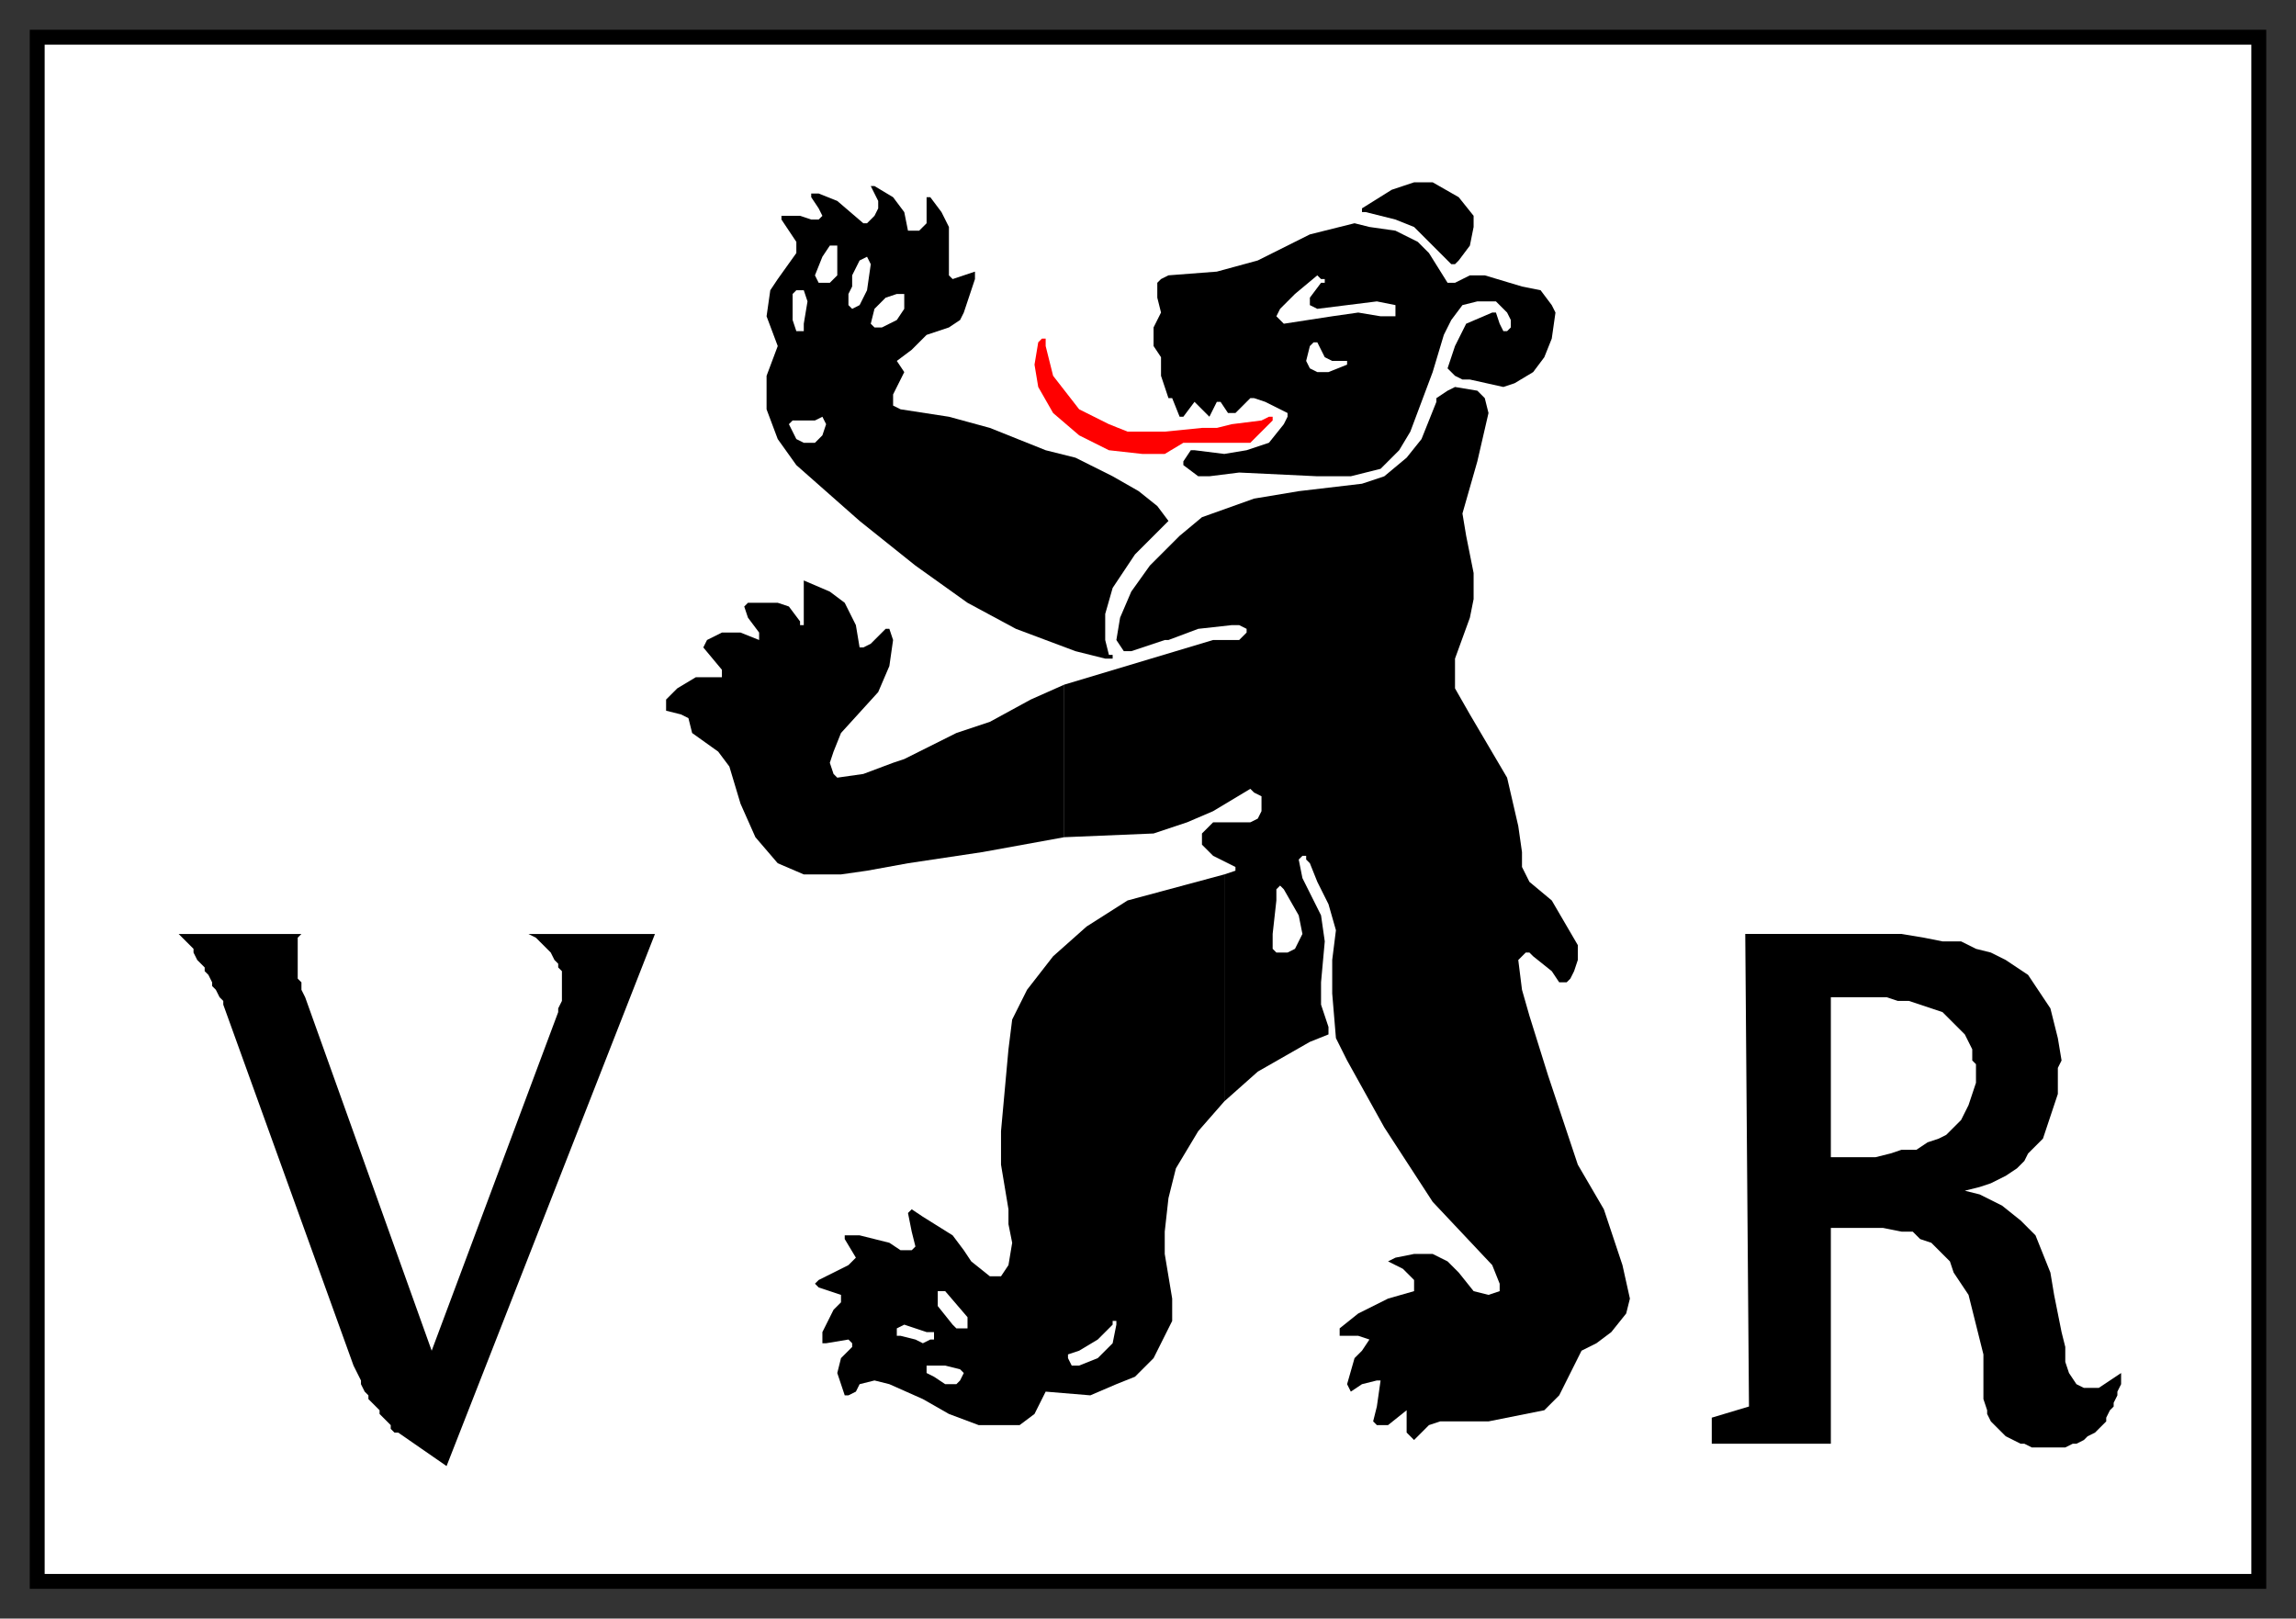
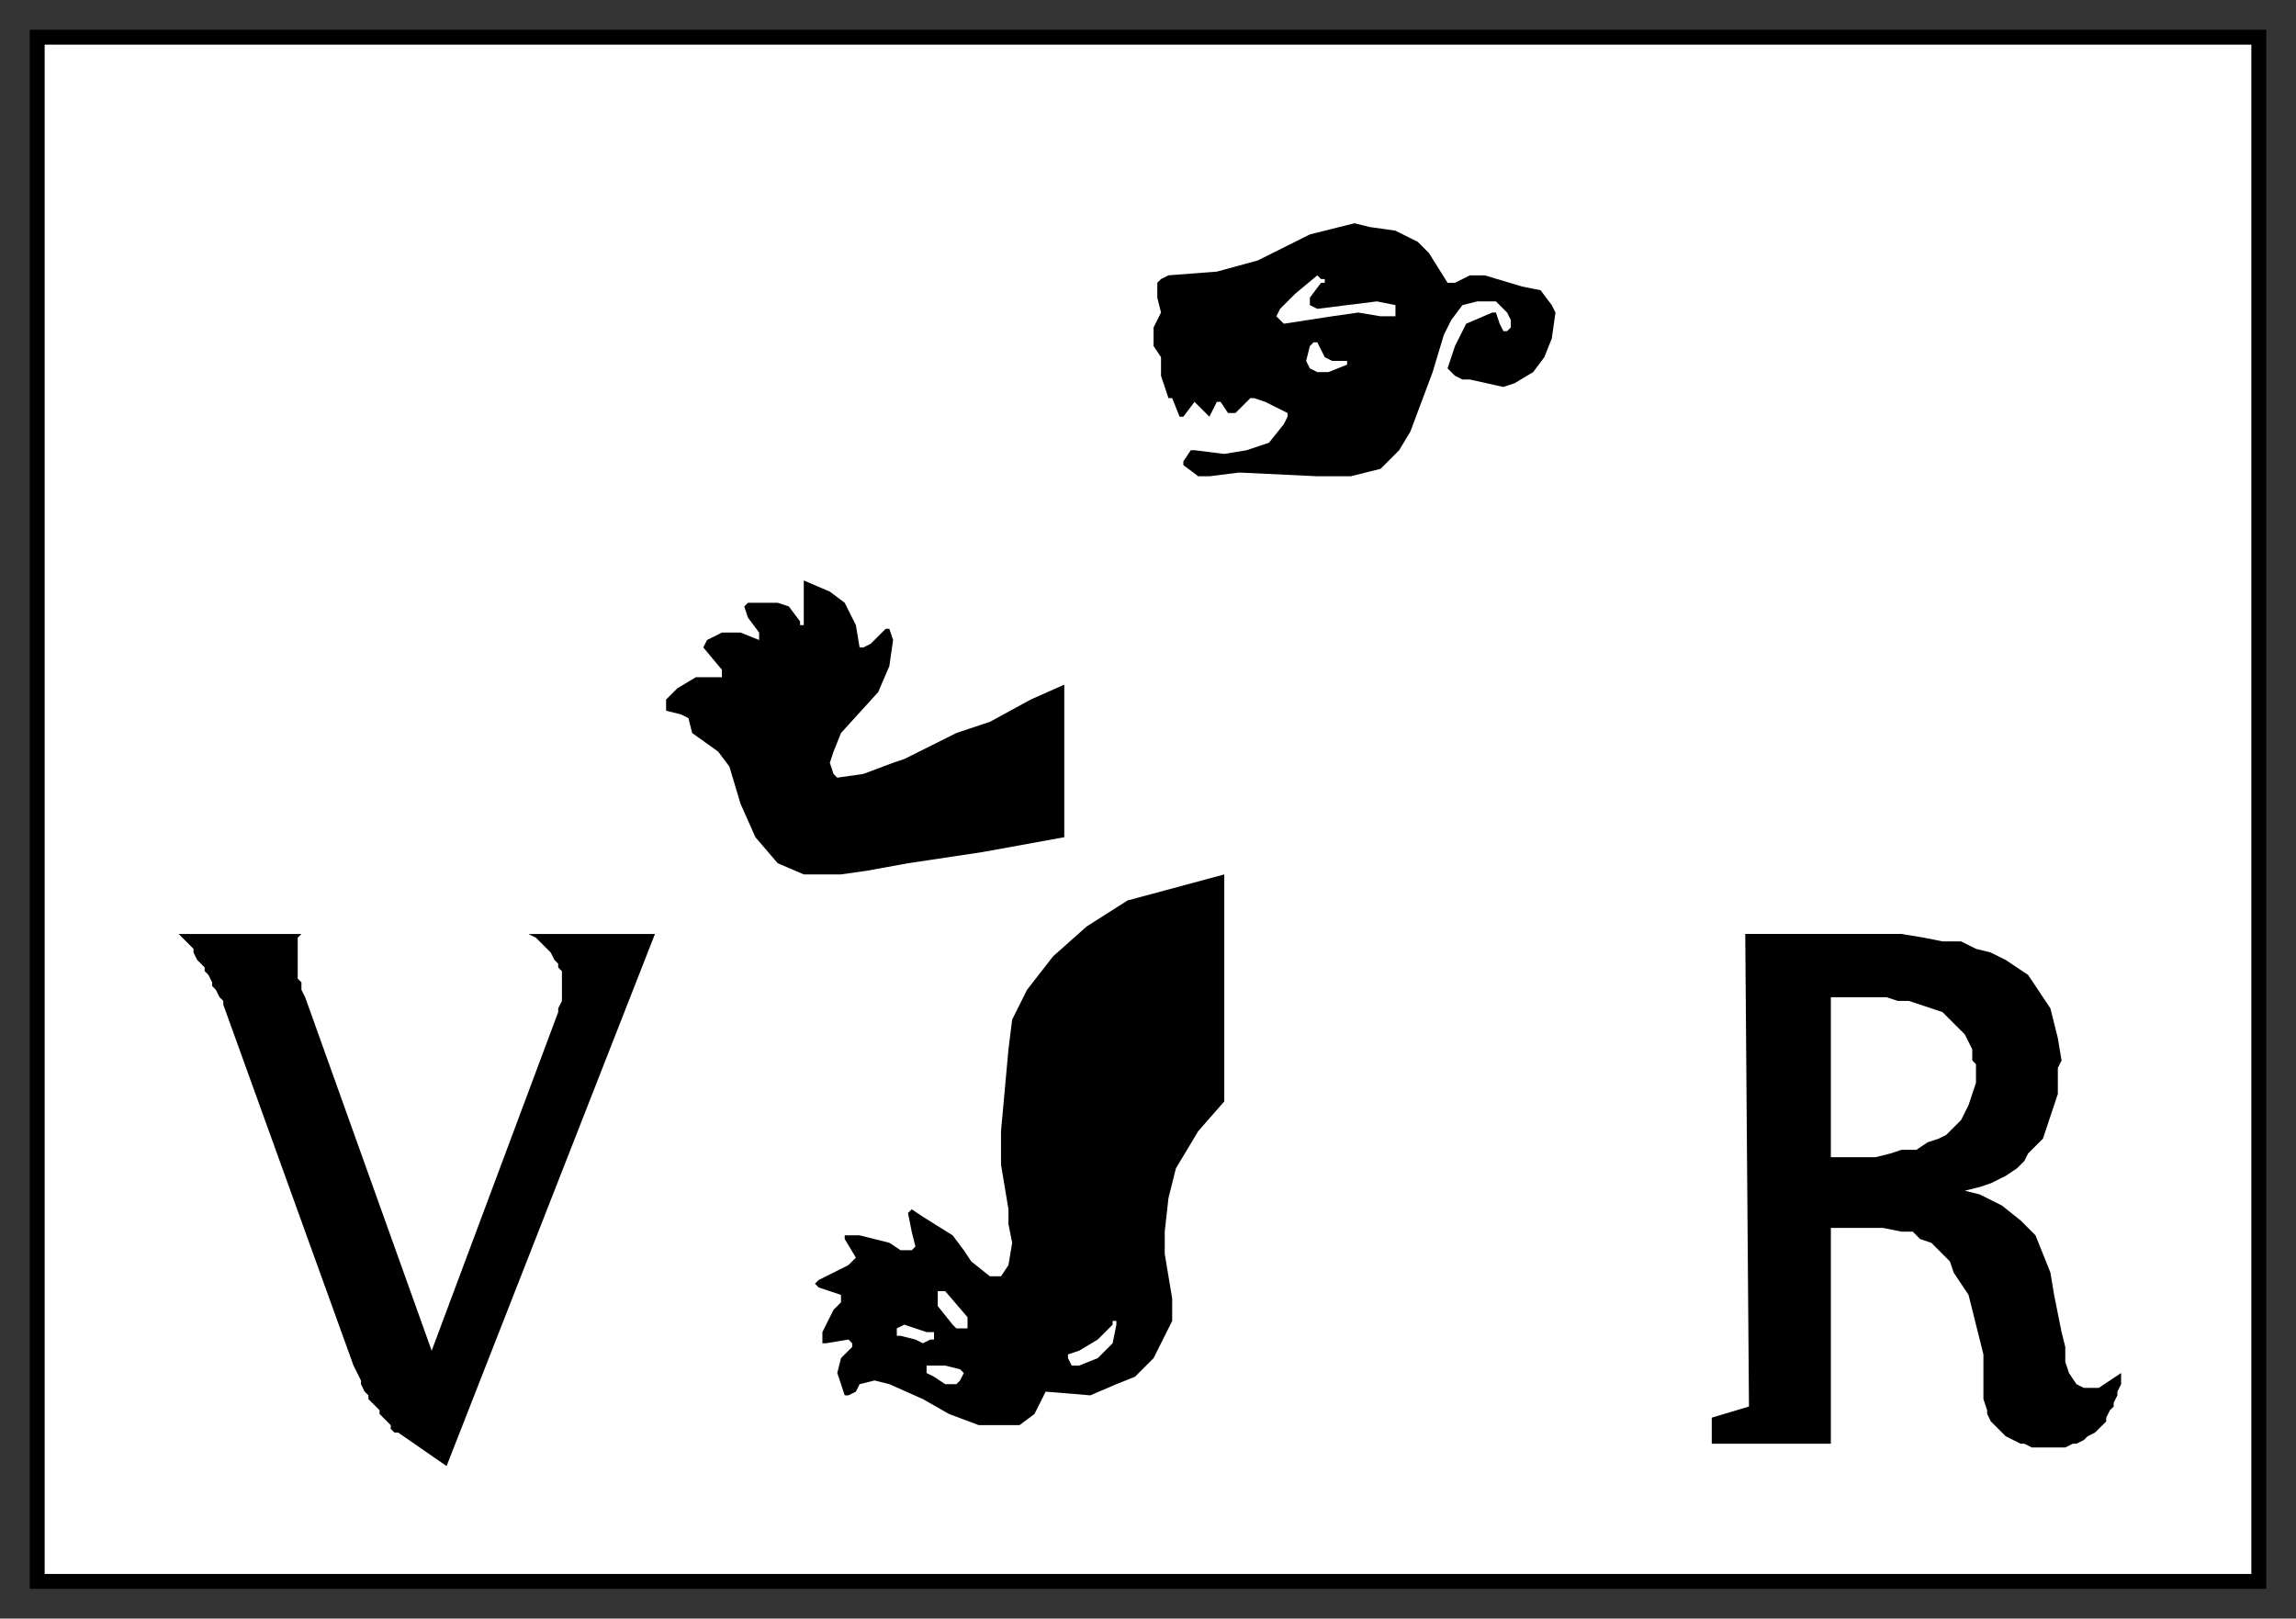
<svg xmlns="http://www.w3.org/2000/svg" fill-rule="evenodd" height="435" preserveAspectRatio="none" stroke-linecap="round" width="617">
  <rect width="100%" height="100%" fill="#333333" stroke="none" />
  <style>.brush0{fill:#fff}.pen1{stroke:none}.brush1{fill:#000}.pen2{stroke:none}</style>
  <path class="pen1 brush0" d="M10 10h597v415H10V10z" />
  <path class="pen2 brush1" d="M12 12h593v411H12V8H8v419h601V8H12v4z" />
-   <path class="pen2 brush1" d="m392 53 4 5v3l-1 5-3 4-1 1h-1l-10-10-5-2-8-2h-1v-1l8-5 6-2h5l7 4zm-149 4 1 5h3l2-2v-7h1l3 4 2 4v13l1 1 3-1 3-1v2l-3 9-1 2-3 2-6 2-4 4-4 3 2 3-2 4-1 2v3l2 1 13 2 11 3 15 6 8 2 10 5 7 4 5 4 3 4-3 3-6 6-6 9-2 7v7l1 4h1v1h-2l-8-2-8-3-8-3-13-7-14-10-15-12-17-15-5-7-3-8v-9l3-8-3-8 1-7 2-3 5-7v-3l-2-3-2-3v-1h5l3 1h2l1-1-1-2-2-3v-1h2l5 2 7 6h1l2-2 1-2v-2l-2-4h1l5 3 3 4z" />
  <path class="pen2 brush1" d="m375 62 6 3 3 3 5 8h2l4-2h4l10 3 5 1 3 4 1 2-1 7-2 5-3 4-5 3-3 1-9-2h-2l-2-1-2-2 2-6 3-6 7-3h1l1 3 1 2h1l1-1v-2l-1-2-3-3h-5l-4 1-3 4-2 4-3 10-6 16-3 5-5 5-8 2h-9l-21-1-8 1h-3l-4-3v-1l2-3h1l8 1 6-1 6-2 4-5 1-2v-1l-6-3-3-1h-1l-4 4h-2l-2-3h-1l-2 4-1-1-3-3-3 4h-1l-2-5h-1l-2-6v-5l-2-3v-5l2-4-1-4v-4l1-1 2-1 13-1 11-3 14-7 8-2 4-1 4 1 7 1z" />
  <path class="pen1 brush0" d="M225 68v6l-2 2h-3l-1-2 2-5 2-3h2v2zm9 3-1 7-2 4-2 1-1-1v-3l1-2v-3l2-4 2-1 1 2zm122 4v1h-1l-3 4v2l2 1 8-1 8-1 5 1v3h-4l-6-1-7 1-13 2-2-2 1-2 4-4 6-5 1 1h1zm-139 6-1 6v2h-2l-1-3v-7l1-1h2l1 3zm26 2-2 3-4 2h-2l-1-1 1-4 3-3 3-1h2v4z" />
-   <path style="stroke:none;fill:red" d="m281 93 2 8 7 9 8 4 5 2h10l10-1h4l4-1 8-1 2-1h1v1l-1 1-5 5h-18l-5 3h-6l-9-1-8-4-7-6-4-7-1-6 1-6 1-1h1v2z" />
  <path class="pen1 brush0" d="m356 96 2 1h4v1l-5 2h-3l-2-1-1-2 1-4 1-1h1l2 4z" />
-   <path class="pen2 brush1" d="M329 296v-61l3-1v-1l-4-2-2-1-3-3v-3l1-1 2-2h10l2-1 1-2v-4l-2-1-1-1-10 6-7 3-9 3-24 1v-41l40-12h7l2-2v-1l-2-1h-2l-9 1-8 3h-1l-9 3h-2l-2-3 1-6 3-7 5-7 8-8 6-5 14-5 12-2 17-2 6-2 6-5 4-5 4-10v-1l3-2 2-1 6 1 2 2 1 4-3 13-4 14 1 6 2 10v7l-1 5-4 11v8l4 7 10 17 3 13 1 7v4l2 4 6 5 7 12v4l-1 3-1 2-1 1h-2l-2-3-5-4-1-1h-1l-2 2 1 8 2 7 5 16 8 24 7 12 5 15 2 9-1 4-4 5-4 3-4 2-2 4-4 8-4 4-15 3h-13l-3 1-4 4-2-2v-6l-5 4h-3l-1-1 1-4 1-7h-1l-4 1-3 2-1-2 2-7 2-2 2-3-3-1h-5v-2l5-4 8-4 7-2v-3l-3-3-4-2 2-1 5-1h5l4 2 3 3 4 5 4 1 3-1v-2l-2-5-16-17-13-20-10-18-3-6-1-12v-9l1-8-2-7-3-6-2-5-1-1v-1h-1l-1 1 1 5 5 10 1 7-1 11v6l2 6v2l-5 2-14 8-9 8z" />
  <path class="pen2 brush1" d="M329 235v61l-7 8-6 10-2 8-1 9v6l2 12v6l-2 4-3 6-5 5-5 2-7 3-12-1-3 6-4 3h-11l-8-3-7-4-9-4-4-1-4 1-1 2-2 1h-1l-2-6 1-4 3-3v-1l-1-1-6 1h-1v-3l3-6 2-2v-2l-6-2-1-1 1-1 4-2 4-2 2-2-3-5v-1h4l8 2 3 2h3l1-1-1-4-1-5 1-1 3 2 8 5 3 4 2 3 5 4h3l2-3 1-6-1-5v-4l-2-12v-9l2-22 1-8 4-8 7-9 9-8 11-7 26-7zm-43-51v41l-22 4-20 3-11 2-7 1h-10l-7-3-6-7-4-9-3-10-3-4-7-5-1-4-2-1-4-1v-3l3-3 5-3h7v-2l-5-6 1-2 4-2h5l5 2v-2l-3-4-1-3 1-1h8l3 1 3 4v1h1v-12l7 3 4 3 3 6 1 6h1l2-1 4-4h1l1 3-1 7-3 7-10 11-2 5-1 3 1 3 1 1 7-1 8-3 3-1 14-7 9-3 11-6 9-4z" />
  <path class="pen1 brush0" d="m221 117-2 2h-3l-2-1-1-2-1-2 1-1h6l2-1 1 2-1 3zm128 129 1 5-2 4-2 1h-3l-1-1v-4l1-9v-3l1-1 1 1 4 7zm-89 108v3h-3l-1-1-4-5v-4h2l6 7zm40 2-1 5-4 4-5 2h-2l-1-2v-1l3-1 5-3 4-4v-1h1v1zm-49 2v2h-1l-2 1-2-1-4-1h-1v-2l2-1 6 2h2zm7 10 1 1-1 2-1 1h-3l-3-2-2-1v-2h5l4 1z" />
  <path class="pen2 brush1" d="m470 378-1-127h42l6 1 5 1h5l4 2 4 1 4 2 3 2 3 2 2 3 2 3 2 3 1 4 1 4 1 6-1 2v7l-1 3-1 3-1 3-1 3-2 2-2 2-1 2-2 2-3 2-2 1-2 1-3 1-4 1 4 1 6 3 5 4 4 4 2 5 2 5 1 6 1 5 1 5 1 4v4l1 3 2 3 2 1h4l6-4v3l-1 2v1l-1 2v1l-1 1-1 2v1l-1 1-1 1-1 1-2 1-1 1-2 1h-1l-2 1h-9l-2-1h-1l-2-1-2-1-1-1-2-2-1-1-1-2v-1l-1-3v-12l-1-4-1-4-1-4-1-4-2-3-2-3-1-3-3-3-2-2-3-1-2-2h-3l-5-1h-14v-19h12l4-1 3-1h4l3-2 3-1 2-1 2-2 2-2 1-2 1-2 1-3 1-3v-5l-1-1v-3l-1-2-1-2-1-1-2-2-1-1-2-2-3-1-3-1-3-1h-3l-3-1h-15v120h-32v-7l10-3zm-363 7h-1l-1-1v-1l-1-1-1-1-1-1v-1l-1-1-1-1-1-1v-1l-1-1-1-2v-1l-1-2-1-2-35-97v-1l-1-1-1-2-1-1v-1l-1-2-1-1v-1l-1-1-1-1-1-2v-1l-1-1-1-1-1-1-1-1h33l-1 1v11l1 1v2l1 2 34 95 34-91v-1l1-2v-8l-1-1v-1l-1-1-1-2-1-1-1-1-1-1-1-1-2-1h34l-56 143-13-9z" />
</svg>